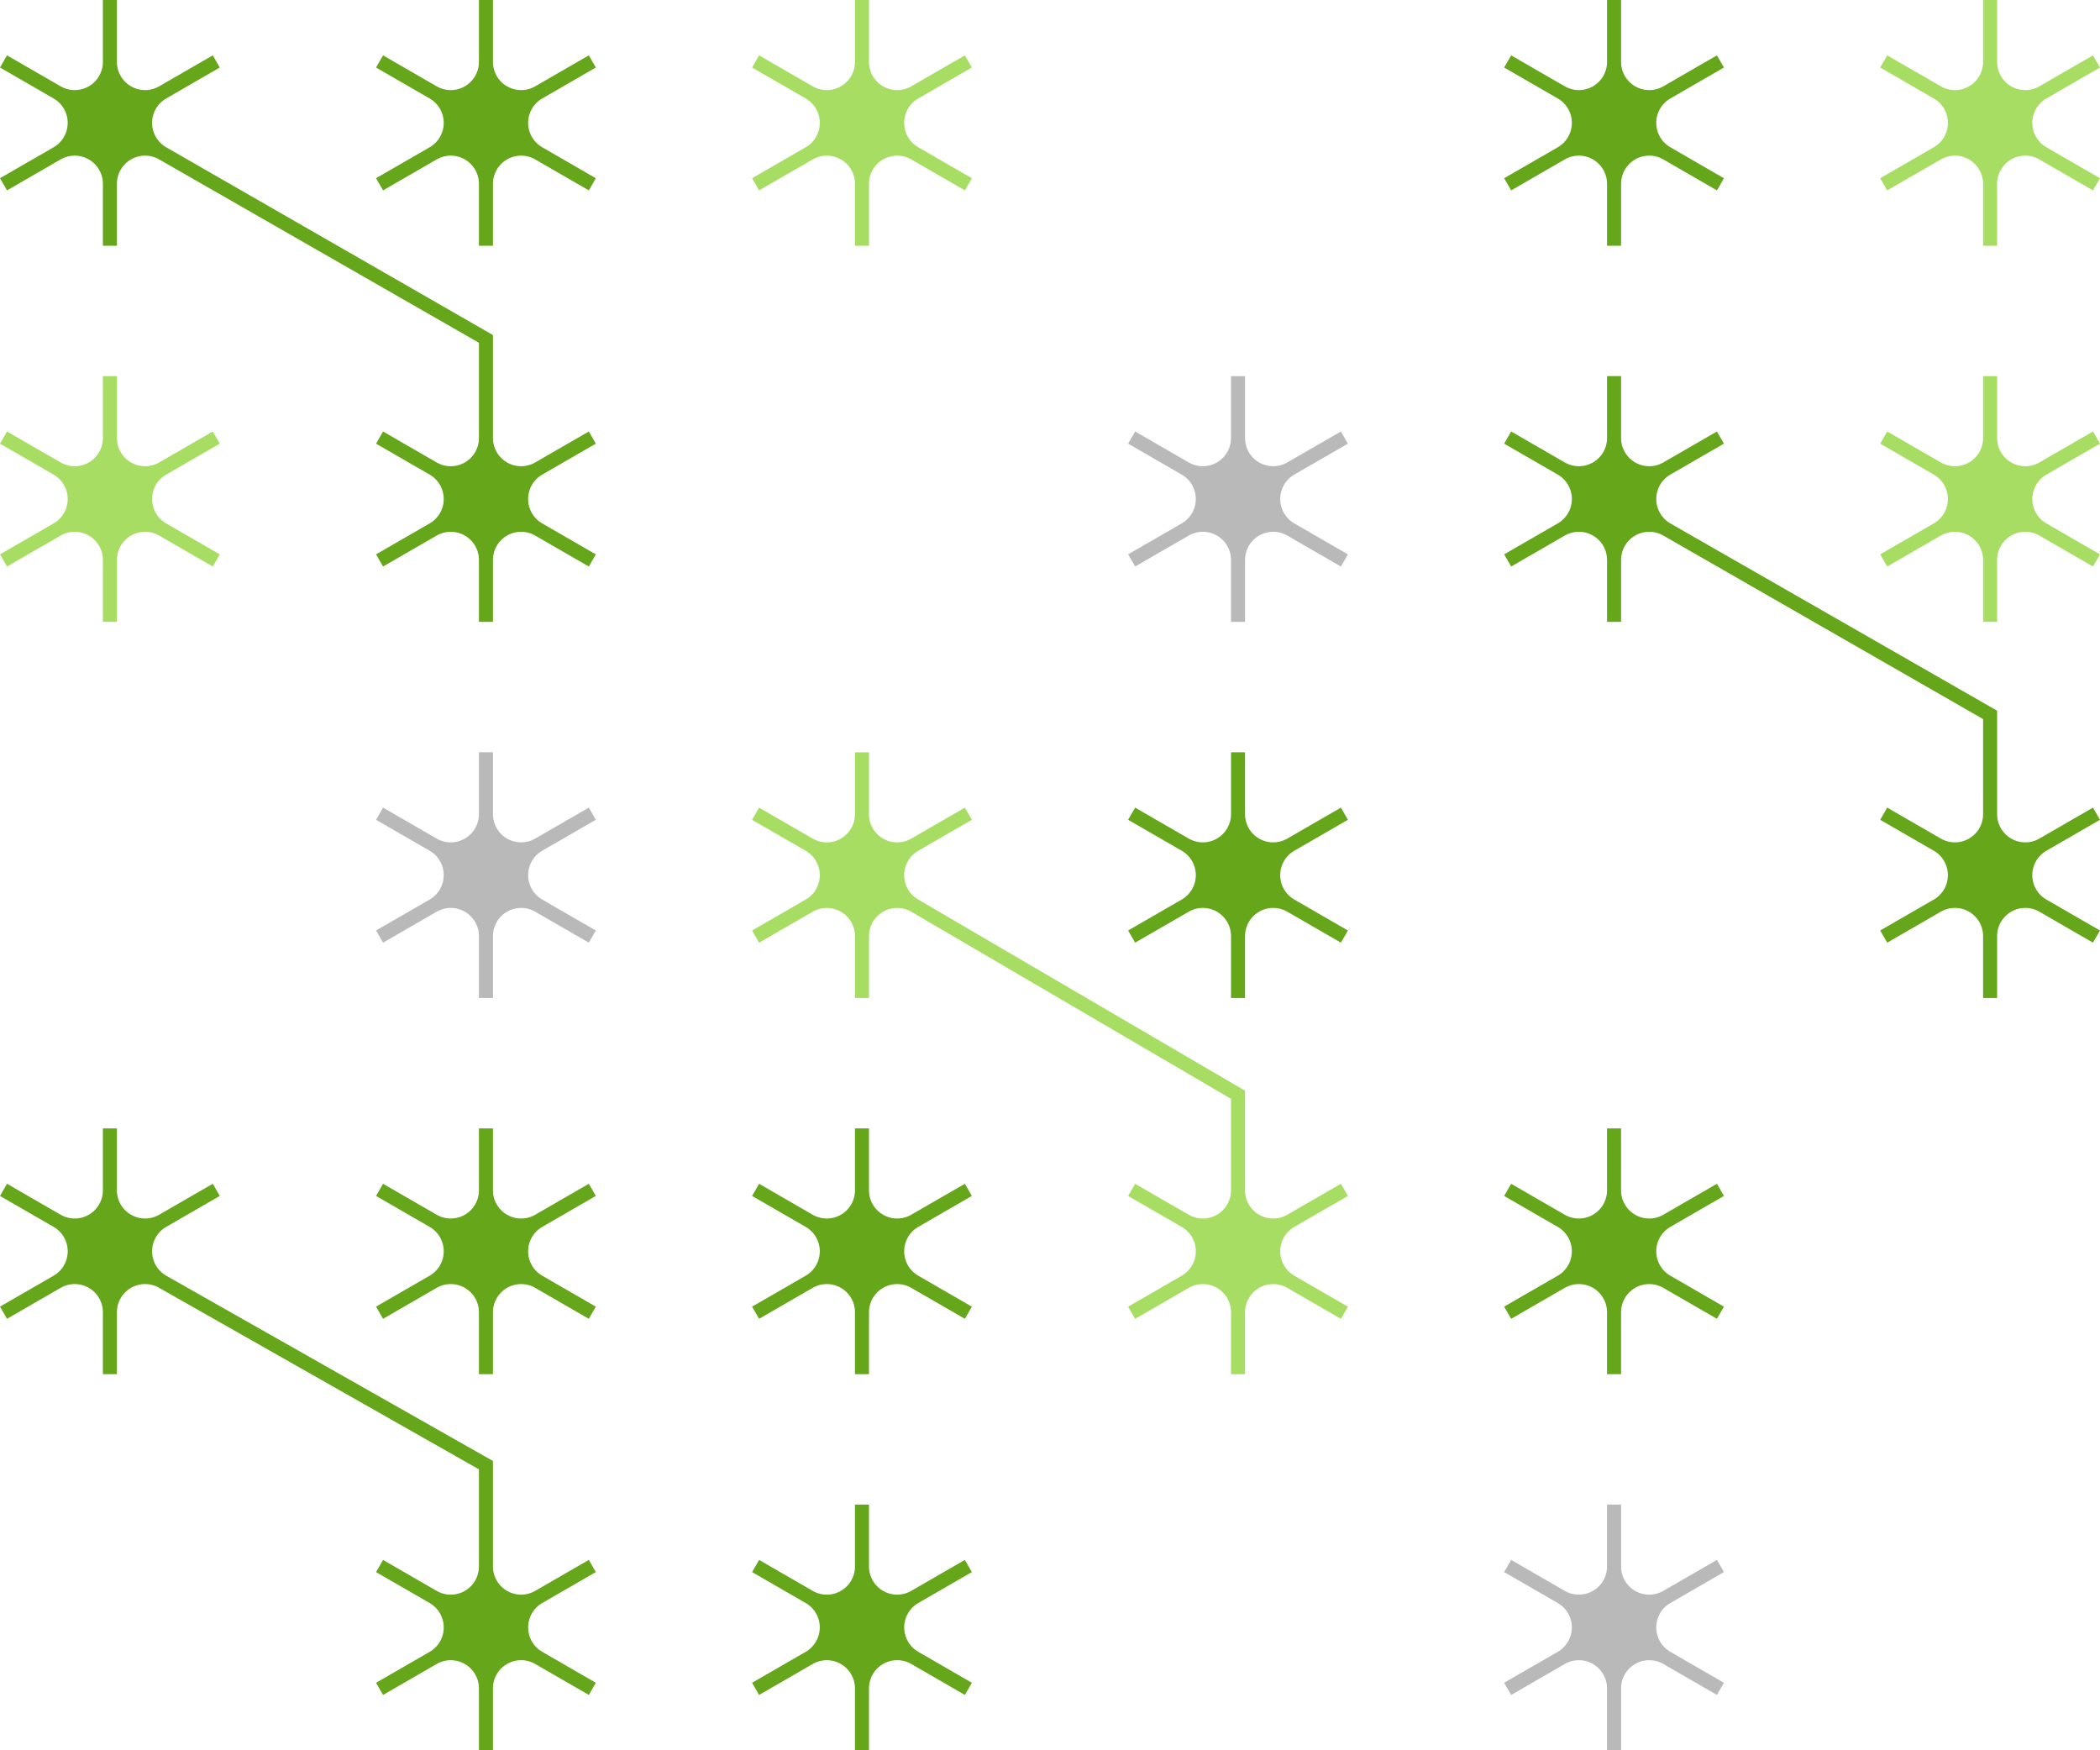
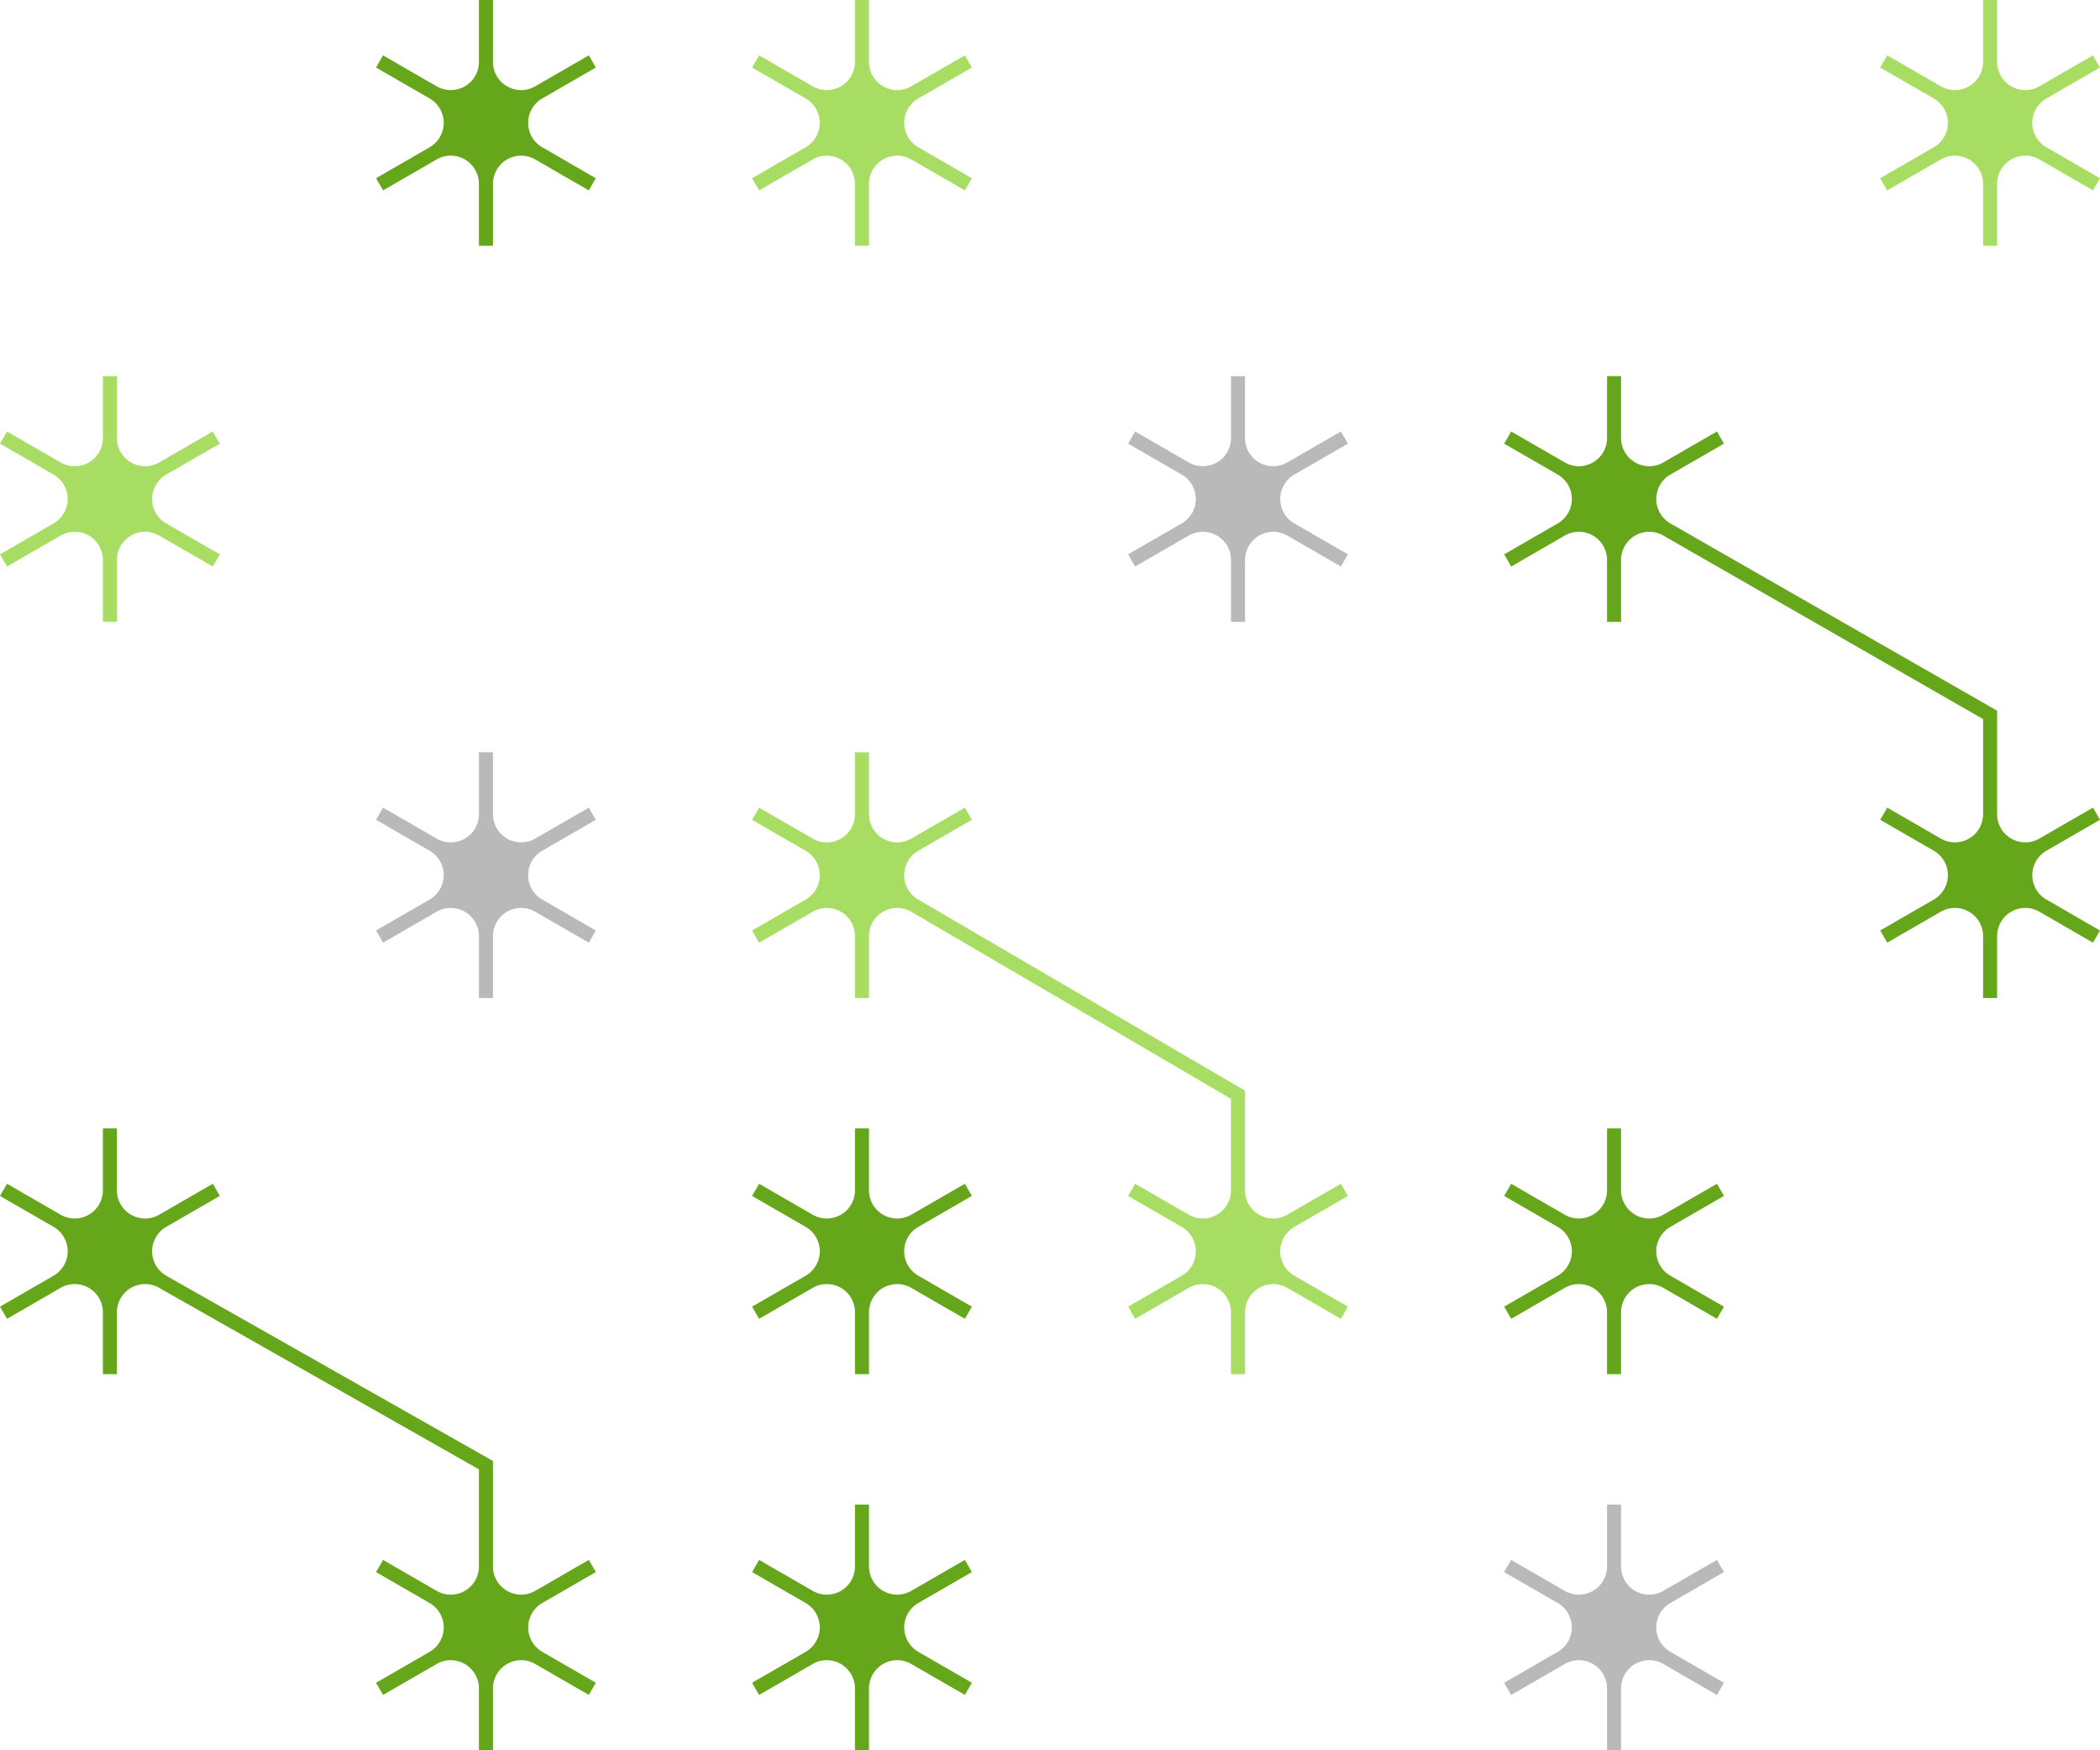
<svg xmlns="http://www.w3.org/2000/svg" width="638.813" height="532.346" viewBox="0 0 638.813 532.346">
  <g id="Group_26390" data-name="Group 26390" transform="translate(-956.922 -2227.343)">
    <path id="Path_9217" data-name="Path 9217" d="M1121.87,2257.293l16.306-9.415-2.135-3.7-16.306,9.415a8.57,8.57,0,0,1-12.855-7.422v-18.829h-4.271v18.829a8.57,8.57,0,0,1-12.855,7.422l-16.307-9.415-2.135,3.7,16.306,9.415a8.57,8.57,0,0,1,0,14.843l-16.306,9.414,2.135,3.7,16.307-9.414a8.57,8.57,0,0,1,12.855,7.422v18.829h4.271v-18.829a8.57,8.57,0,0,1,12.855-7.422l16.306,9.414,2.135-3.7-16.306-9.414A8.57,8.57,0,0,1,1121.87,2257.293Z" fill="#66a61b" />
    <path id="Path_9218" data-name="Path 9218" d="M1202.008,2272.136l-16.306,9.414,2.135,3.7,16.306-9.414a8.57,8.57,0,0,1,12.855,7.422v18.829h4.271v-18.829a8.57,8.57,0,0,1,12.855-7.422l16.307,9.414,2.135-3.7-16.306-9.414a8.57,8.57,0,0,1,0-14.843l16.306-9.415-2.135-3.7-16.307,9.415a8.57,8.57,0,0,1-12.855-7.422v-18.829H1217v18.829a8.57,8.57,0,0,1-12.855,7.422l-16.306-9.415-2.135,3.7,16.306,9.415A8.57,8.57,0,0,1,1202.008,2272.136Z" fill="#a8dd64" />
-     <path id="Path_9220" data-name="Path 9220" d="M1430.787,2272.136l-16.306,9.414,2.136,3.7,16.306-9.414a8.57,8.57,0,0,1,12.855,7.422v18.829h4.271v-18.829a8.57,8.57,0,0,1,12.855-7.422l16.306,9.414,2.136-3.7-16.306-9.414a8.569,8.569,0,0,1,0-14.843l16.307-9.415-2.136-3.7-16.306,9.415a8.57,8.57,0,0,1-12.855-7.422v-18.829h-4.271v18.829a8.57,8.57,0,0,1-12.855,7.422l-16.306-9.415-2.136,3.7,16.306,9.415A8.569,8.569,0,0,1,1430.787,2272.136Z" fill="#66a61b" />
    <path id="Path_9221" data-name="Path 9221" d="M1579.429,2257.293l16.306-9.415-2.135-3.7-16.306,9.415a8.57,8.57,0,0,1-12.855-7.422v-18.829h-4.271v18.829a8.57,8.57,0,0,1-12.855,7.422l-16.306-9.415-2.136,3.7,16.306,9.415a8.569,8.569,0,0,1,0,14.843l-16.306,9.414,2.136,3.7,16.306-9.414a8.57,8.57,0,0,1,12.855,7.422v18.829h4.271v-18.829a8.57,8.57,0,0,1,12.855-7.422l16.306,9.414,2.135-3.7-16.306-9.414A8.57,8.57,0,0,1,1579.429,2257.293Z" fill="#a8dd64" />
    <path id="Path_9222" data-name="Path 9222" d="M973.228,2386.537l-16.306,9.414,2.136,3.7,16.306-9.414a8.57,8.57,0,0,1,12.855,7.422v18.828h4.271v-18.828a8.57,8.57,0,0,1,12.855-7.422l16.306,9.414,2.136-3.7-16.307-9.414a8.571,8.571,0,0,1,0-14.844l16.307-9.414-2.136-3.7-16.306,9.414a8.57,8.57,0,0,1-12.855-7.421v-18.829h-4.271v18.829a8.57,8.57,0,0,1-12.855,7.421l-16.306-9.414-2.136,3.7,16.306,9.414A8.57,8.57,0,0,1,973.228,2386.537Z" fill="#a8dd64" />
-     <path id="Path_9223" data-name="Path 9223" d="M1121.87,2371.693l16.306-9.414-2.135-3.7-16.306,9.414a8.569,8.569,0,0,1-12.855-7.421v-31.325l-99.4-57.112a8.57,8.57,0,0,1,0-14.843l16.307-9.415-2.136-3.7-16.306,9.415a8.57,8.57,0,0,1-12.855-7.422v-18.829h-4.271v18.829a8.57,8.57,0,0,1-12.855,7.422l-16.306-9.415-2.136,3.7,16.306,9.415a8.569,8.569,0,0,1,0,14.843l-16.306,9.414,2.136,3.7,16.306-9.414a8.57,8.57,0,0,1,12.855,7.422v18.829h4.271v-18.829a8.57,8.57,0,0,1,12.855-7.422l97.264,55.763v28.975a8.57,8.57,0,0,1-12.855,7.421l-16.307-9.414-2.135,3.7,16.306,9.414a8.571,8.571,0,0,1,0,14.844l-16.306,9.414,2.135,3.7,16.307-9.414a8.57,8.57,0,0,1,12.855,7.422v18.828h4.271v-18.828a8.569,8.569,0,0,1,12.855-7.422l16.306,9.414,2.135-3.7-16.306-9.414A8.571,8.571,0,0,1,1121.87,2371.693Z" fill="#66a61b" />
    <path id="Path_9225" data-name="Path 9225" d="M1350.65,2371.693l16.306-9.414-2.136-3.7-16.306,9.414a8.57,8.57,0,0,1-12.855-7.421v-18.829h-4.271v18.829a8.569,8.569,0,0,1-12.855,7.421l-16.306-9.414-2.136,3.7,16.307,9.414a8.571,8.571,0,0,1,0,14.844l-16.307,9.414,2.136,3.7,16.306-9.414a8.569,8.569,0,0,1,12.855,7.422v18.828h4.271v-18.828a8.57,8.57,0,0,1,12.855-7.422l16.306,9.414,2.136-3.7-16.306-9.414A8.57,8.57,0,0,1,1350.65,2371.693Z" fill="#b9b9b9" />
-     <path id="Path_9226" data-name="Path 9226" d="M1579.429,2371.693l16.306-9.414-2.135-3.7-16.306,9.414a8.57,8.57,0,0,1-12.855-7.421v-18.829h-4.271v18.829a8.57,8.57,0,0,1-12.855,7.421l-16.306-9.414-2.136,3.7,16.306,9.414a8.57,8.57,0,0,1,0,14.844l-16.306,9.414,2.136,3.7,16.306-9.414a8.57,8.57,0,0,1,12.855,7.422v18.828h4.271v-18.828a8.57,8.57,0,0,1,12.855-7.422l16.306,9.414,2.135-3.7-16.306-9.414A8.571,8.571,0,0,1,1579.429,2371.693Z" fill="#a8dd64" />
    <path id="Path_9228" data-name="Path 9228" d="M1121.87,2486.094l16.306-9.414-2.135-3.7-16.306,9.414a8.57,8.57,0,0,1-12.855-7.422v-18.828h-4.271v18.828a8.57,8.57,0,0,1-12.855,7.422l-16.307-9.414-2.135,3.7,16.306,9.414a8.571,8.571,0,0,1,0,14.844l-16.306,9.414,2.135,3.7,16.307-9.414a8.57,8.57,0,0,1,12.855,7.421v18.829h4.271v-18.829a8.569,8.569,0,0,1,12.855-7.421l16.306,9.414,2.135-3.7-16.306-9.414A8.571,8.571,0,0,1,1121.87,2486.094Z" fill="#b9b9b9" />
-     <path id="Path_9229" data-name="Path 9229" d="M1350.65,2486.094l16.306-9.414-2.136-3.7-16.306,9.414a8.57,8.57,0,0,1-12.855-7.422v-18.828h-4.271v18.828a8.57,8.57,0,0,1-12.855,7.422l-16.306-9.414-2.136,3.7,16.307,9.414a8.571,8.571,0,0,1,0,14.844l-16.307,9.414,2.136,3.7,16.306-9.414a8.569,8.569,0,0,1,12.855,7.421v18.829h4.271v-18.829a8.57,8.57,0,0,1,12.855-7.421l16.306,9.414,2.136-3.7-16.306-9.414A8.57,8.57,0,0,1,1350.65,2486.094Z" fill="#66a61b" />
    <path id="Path_9231" data-name="Path 9231" d="M1579.429,2486.094l16.306-9.414-2.135-3.7-16.306,9.414a8.57,8.57,0,0,1-12.855-7.422V2443.5l-99.4-56.965a8.57,8.57,0,0,1,0-14.844l16.307-9.414-2.136-3.7-16.306,9.414a8.57,8.57,0,0,1-12.855-7.421v-18.829h-4.271v18.829a8.57,8.57,0,0,1-12.855,7.421l-16.306-9.414-2.136,3.7,16.306,9.414a8.57,8.57,0,0,1,0,14.844l-16.306,9.414,2.136,3.7,16.306-9.414a8.57,8.57,0,0,1,12.855,7.422v18.828h4.271v-18.828a8.57,8.57,0,0,1,12.855-7.422l97.264,55.817v28.92a8.57,8.57,0,0,1-12.855,7.422l-16.306-9.414-2.136,3.7,16.306,9.414a8.57,8.57,0,0,1,0,14.844l-16.306,9.414,2.136,3.7,16.306-9.414a8.57,8.57,0,0,1,12.855,7.421v18.829h4.271v-18.829a8.57,8.57,0,0,1,12.855-7.421l16.306,9.414,2.135-3.7-16.306-9.414A8.571,8.571,0,0,1,1579.429,2486.094Z" fill="#66a61b" />
-     <path id="Path_9232" data-name="Path 9232" d="M1121.87,2600.5l16.306-9.415-2.135-3.7-16.306,9.414a8.57,8.57,0,0,1-12.855-7.422v-18.829h-4.271v18.829a8.57,8.57,0,0,1-12.855,7.422l-16.307-9.414-2.135,3.7,16.306,9.415a8.571,8.571,0,0,1,0,14.844l-16.306,9.414,2.135,3.7,16.307-9.415a8.57,8.57,0,0,1,12.855,7.422v18.829h4.271v-18.829a8.57,8.57,0,0,1,12.855-7.422l16.306,9.415,2.135-3.7-16.306-9.414A8.571,8.571,0,0,1,1121.87,2600.5Z" fill="#66a61b" />
    <path id="Path_9233" data-name="Path 9233" d="M1236.26,2600.5l16.306-9.415-2.135-3.7-16.307,9.414a8.57,8.57,0,0,1-12.855-7.422v-18.829H1217v18.829a8.57,8.57,0,0,1-12.855,7.422l-16.306-9.414-2.135,3.7,16.306,9.415a8.571,8.571,0,0,1,0,14.844l-16.306,9.414,2.135,3.7,16.306-9.415a8.57,8.57,0,0,1,12.855,7.422v18.829h4.271v-18.829a8.57,8.57,0,0,1,12.855-7.422l16.307,9.415,2.135-3.7-16.306-9.414A8.571,8.571,0,0,1,1236.26,2600.5Z" fill="#66a61b" />
    <path id="Path_9234" data-name="Path 9234" d="M1350.65,2600.5l16.306-9.415-2.136-3.7-16.306,9.414a8.57,8.57,0,0,1-12.855-7.422v-30.3l-99.4-58.132a8.571,8.571,0,0,1,0-14.844l16.306-9.414-2.135-3.7-16.307,9.414a8.57,8.57,0,0,1-12.855-7.422v-18.828H1217v18.828a8.57,8.57,0,0,1-12.855,7.422l-16.306-9.414-2.135,3.7,16.306,9.414a8.571,8.571,0,0,1,0,14.844l-16.306,9.414,2.135,3.7,16.306-9.414a8.569,8.569,0,0,1,12.855,7.421v18.829h4.271v-18.829a8.57,8.57,0,0,1,12.855-7.421l97.264,56.906v27.831a8.57,8.57,0,0,1-12.855,7.422l-16.306-9.414-2.136,3.7,16.307,9.415a8.571,8.571,0,0,1,0,14.844l-16.307,9.414,2.136,3.7,16.306-9.415a8.57,8.57,0,0,1,12.855,7.422v18.829h4.271v-18.829a8.57,8.57,0,0,1,12.855-7.422l16.306,9.415,2.136-3.7-16.306-9.414A8.57,8.57,0,0,1,1350.65,2600.5Z" fill="#a8dd64" />
    <path id="Path_9235" data-name="Path 9235" d="M1465.039,2600.5l16.307-9.415-2.136-3.7L1462.9,2596.8a8.57,8.57,0,0,1-12.855-7.422v-18.829h-4.271v18.829a8.57,8.57,0,0,1-12.855,7.422l-16.306-9.414-2.136,3.7,16.306,9.415a8.57,8.57,0,0,1,0,14.844l-16.306,9.414,2.136,3.7,16.306-9.415a8.57,8.57,0,0,1,12.855,7.422v18.829h4.271v-18.829a8.57,8.57,0,0,1,12.855-7.422l16.306,9.415,2.136-3.7-16.306-9.414A8.57,8.57,0,0,1,1465.039,2600.5Z" fill="#66a61b" />
    <path id="Path_9238" data-name="Path 9238" d="M1121.87,2714.9l16.306-9.415-2.135-3.7-16.306,9.415a8.57,8.57,0,0,1-12.855-7.422v-32.082l-99.4-56.354a8.571,8.571,0,0,1,0-14.844l16.307-9.415-2.136-3.7-16.306,9.414a8.57,8.57,0,0,1-12.855-7.422v-18.829h-4.271v18.829a8.57,8.57,0,0,1-12.855,7.422l-16.306-9.414-2.136,3.7,16.306,9.415a8.57,8.57,0,0,1,0,14.844l-16.306,9.414,2.136,3.7,16.306-9.415a8.57,8.57,0,0,1,12.855,7.422v18.829h4.271v-18.829a8.57,8.57,0,0,1,12.855-7.422l97.264,55.2v29.54a8.57,8.57,0,0,1-12.855,7.422l-16.307-9.415-2.135,3.7,16.306,9.415a8.57,8.57,0,0,1,0,14.843l-16.306,9.415,2.135,3.7,16.307-9.414a8.57,8.57,0,0,1,12.855,7.422v18.829h4.271V2740.86a8.57,8.57,0,0,1,12.855-7.422l16.306,9.414,2.135-3.7-16.306-9.415A8.57,8.57,0,0,1,1121.87,2714.9Z" fill="#66a61b" />
    <path id="Path_9239" data-name="Path 9239" d="M1236.26,2714.9l16.306-9.415-2.135-3.7-16.307,9.415a8.57,8.57,0,0,1-12.855-7.422v-18.829H1217v18.829a8.57,8.57,0,0,1-12.855,7.422l-16.306-9.415-2.135,3.7,16.306,9.415a8.57,8.57,0,0,1,0,14.843l-16.306,9.415,2.135,3.7,16.306-9.414A8.57,8.57,0,0,1,1217,2740.86v18.829h4.271V2740.86a8.57,8.57,0,0,1,12.855-7.422l16.307,9.414,2.135-3.7-16.306-9.415A8.57,8.57,0,0,1,1236.26,2714.9Z" fill="#66a61b" />
    <path id="Path_9241" data-name="Path 9241" d="M1465.039,2714.9l16.307-9.415-2.136-3.7L1462.9,2711.2a8.57,8.57,0,0,1-12.855-7.422v-18.829h-4.271v18.829a8.57,8.57,0,0,1-12.855,7.422l-16.306-9.415-2.136,3.7,16.306,9.415a8.569,8.569,0,0,1,0,14.843l-16.306,9.415,2.136,3.7,16.306-9.414a8.57,8.57,0,0,1,12.855,7.422v18.829h4.271V2740.86a8.57,8.57,0,0,1,12.855-7.422l16.306,9.414,2.136-3.7-16.306-9.415A8.569,8.569,0,0,1,1465.039,2714.9Z" fill="#b9b9b9" />
  </g>
</svg>